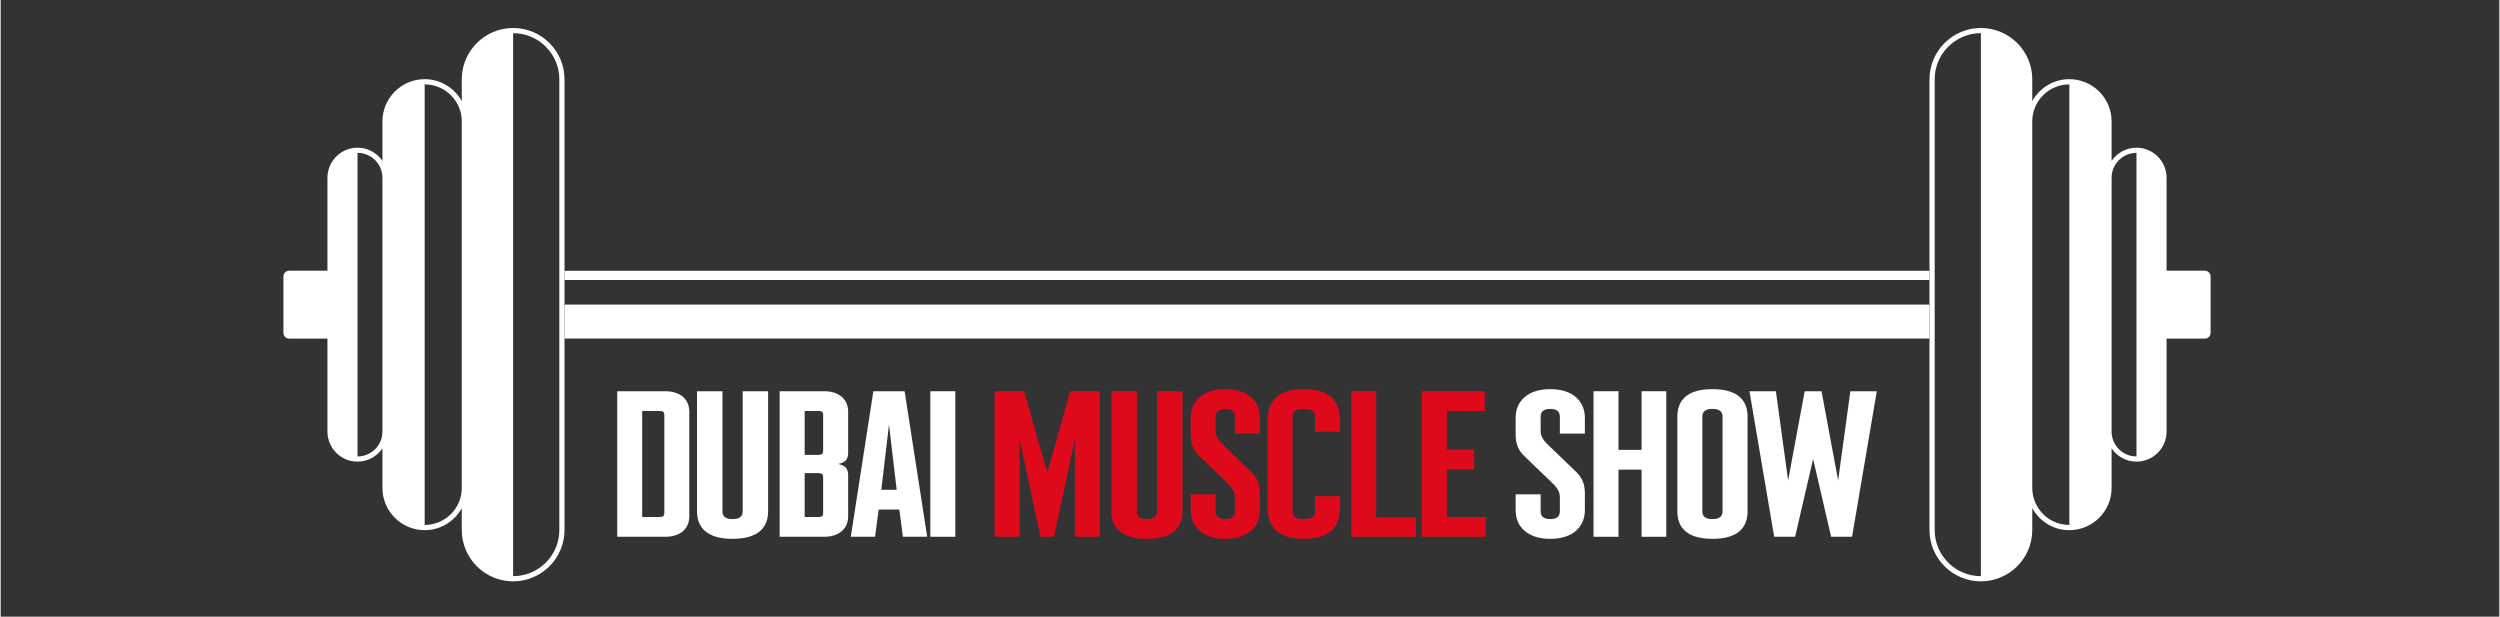
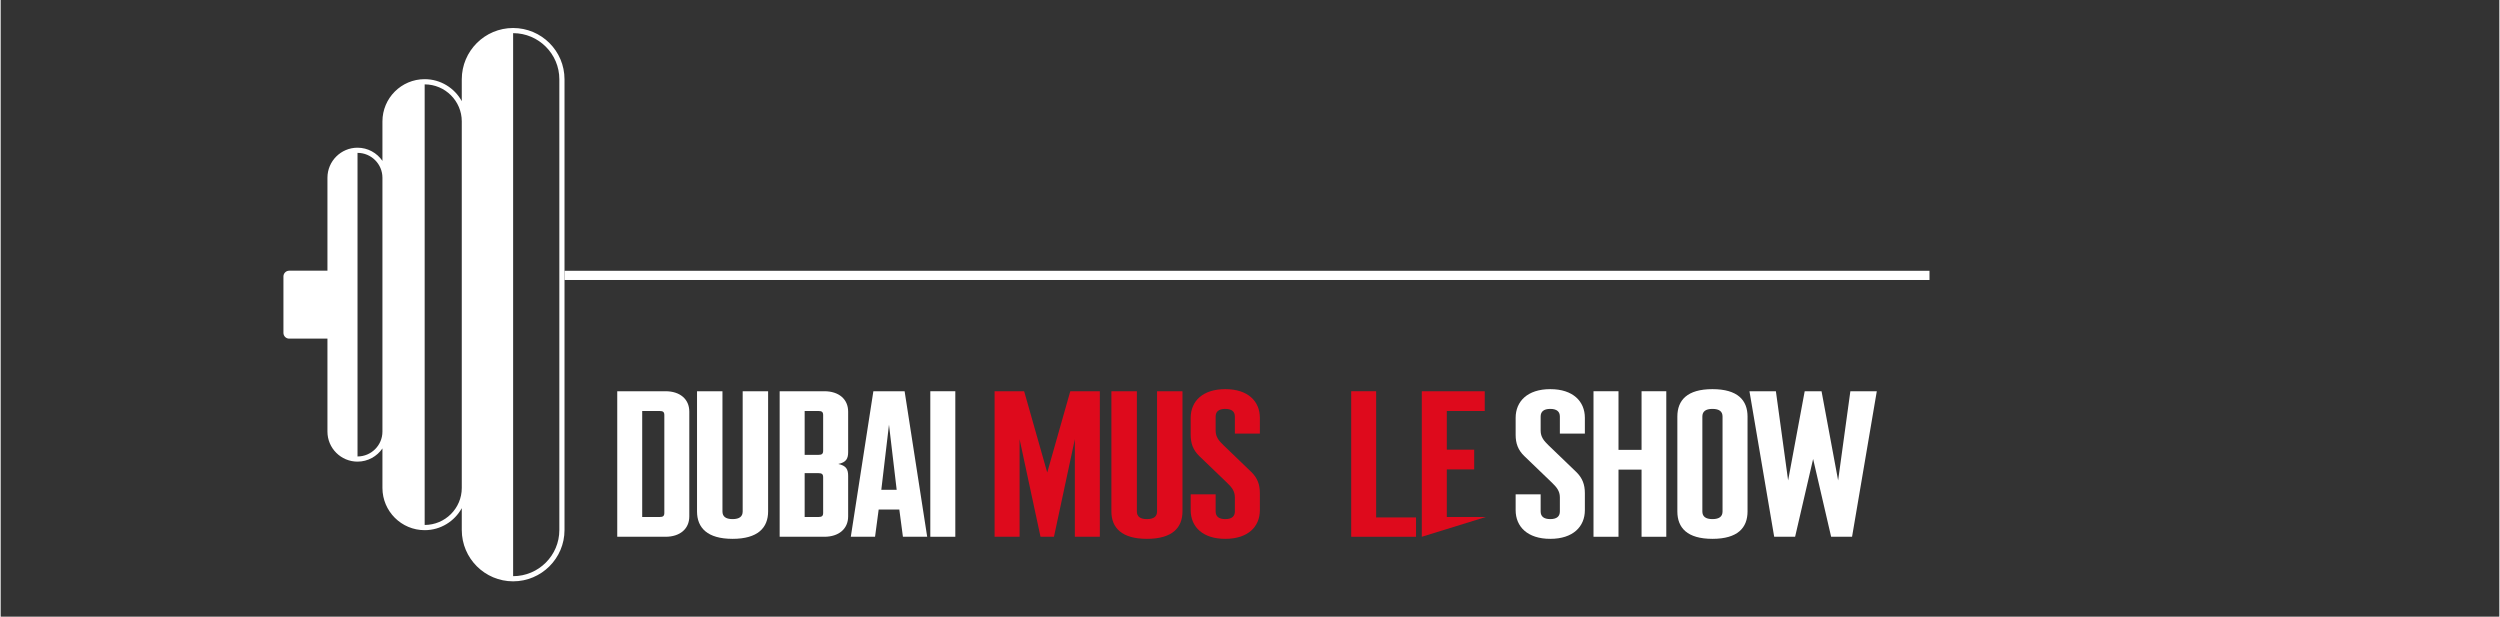
<svg xmlns="http://www.w3.org/2000/svg" width="300" zoomAndPan="magnify" viewBox="0 0 224.88 55.5" height="74" preserveAspectRatio="xMidYMid meet" version="1.0">
  <rect x="0" y="0" width="224.88" height="55.5" fill="#333333" stroke="none" />
  <defs>
    <clipPath id="5a58ce64ff">
      <path d="M 25 2.52 L 51 2.52 L 51 52.32 L 25 52.32 Z M 25 2.52 " clip-rule="nonzero" />
    </clipPath>
    <clipPath id="d819817536">
-       <path d="M 173 2.52 L 199 2.52 L 199 52.32 L 173 52.32 Z M 173 2.52 " clip-rule="nonzero" />
-     </clipPath>
+       </clipPath>
  </defs>
  <path fill="#ffffff" d="M 55.492 35.211 L 59.836 35.211 C 61.137 35.211 61.977 35.922 61.977 37.043 L 61.977 46.477 C 61.977 47.598 61.137 48.309 59.836 48.309 L 55.492 48.309 Z M 59.297 46.531 C 59.621 46.531 59.73 46.438 59.73 46.156 L 59.73 37.363 C 59.73 37.082 59.621 36.988 59.297 36.988 L 57.738 36.988 L 57.738 46.531 Z M 59.297 46.531 " fill-opacity="1" fill-rule="nonzero" />
  <path fill="#ffffff" d="M 69.07 46.027 C 69.07 47.504 68.141 48.496 65.871 48.496 C 63.602 48.496 62.672 47.504 62.672 46.027 L 62.672 35.211 L 64.961 35.211 L 64.961 46.027 C 64.961 46.477 65.242 46.719 65.871 46.719 C 66.5 46.719 66.781 46.477 66.781 46.027 L 66.781 35.211 L 69.07 35.211 Z M 69.07 46.027 " fill-opacity="1" fill-rule="nonzero" />
  <path fill="#ffffff" d="M 70.109 35.211 L 74.133 35.211 C 75.43 35.211 76.273 35.922 76.273 37.043 L 76.273 40.691 C 76.273 41.273 76.102 41.609 75.387 41.758 C 76.102 41.91 76.273 42.246 76.273 42.824 L 76.273 46.477 C 76.273 47.598 75.43 48.309 74.133 48.309 L 70.109 48.309 Z M 73.59 40.938 C 73.914 40.938 74.023 40.844 74.023 40.562 L 74.023 37.363 C 74.023 37.082 73.914 36.988 73.59 36.988 L 72.359 36.988 L 72.359 40.938 Z M 73.59 46.531 C 73.914 46.531 74.023 46.438 74.023 46.156 L 74.023 42.957 C 74.023 42.676 73.914 42.582 73.59 42.582 L 72.359 42.582 L 72.359 46.531 Z M 73.59 46.531 " fill-opacity="1" fill-rule="nonzero" />
  <path fill="#ffffff" d="M 78.543 35.211 L 81.355 35.211 L 83.387 48.309 L 81.203 48.309 L 80.879 45.859 L 79.02 45.859 L 78.695 48.309 L 76.512 48.309 Z M 80.641 44.082 L 79.949 38.223 L 79.258 44.082 Z M 80.641 44.082 " fill-opacity="1" fill-rule="nonzero" />
  <path fill="#ffffff" d="M 83.668 35.211 L 85.918 35.211 L 85.918 48.309 L 83.668 48.309 Z M 83.668 35.211 " fill-opacity="1" fill-rule="nonzero" />
  <path fill="#de0a1c" d="M 89.453 35.211 L 92.113 35.211 L 94.191 42.527 L 96.266 35.211 L 98.926 35.211 L 98.926 48.309 L 96.676 48.309 L 96.676 39.531 L 94.797 48.309 L 93.586 48.309 L 91.703 39.531 L 91.703 48.309 L 89.453 48.309 Z M 89.453 35.211 " fill-opacity="1" fill-rule="nonzero" />
  <path fill="#de0a1c" d="M 106.363 46.027 C 106.363 47.504 105.434 48.496 103.164 48.496 C 100.895 48.496 99.965 47.504 99.965 46.027 L 99.965 35.211 L 102.258 35.211 L 102.258 46.027 C 102.258 46.477 102.539 46.719 103.164 46.719 C 103.793 46.719 104.074 46.477 104.074 46.027 L 104.074 35.211 L 106.363 35.211 Z M 106.363 46.027 " fill-opacity="1" fill-rule="nonzero" />
  <path fill="#de0a1c" d="M 107.102 45.914 L 107.102 44.492 L 109.348 44.492 L 109.348 46.027 C 109.348 46.477 109.629 46.719 110.215 46.719 C 110.797 46.719 111.078 46.477 111.078 46.027 L 111.078 44.754 C 111.078 44.191 110.777 43.836 110.387 43.461 L 107.879 41.047 C 107.316 40.508 107.102 39.906 107.102 39.141 L 107.102 37.605 C 107.102 36.125 108.16 35.023 110.215 35.023 C 112.27 35.023 113.328 36.125 113.328 37.605 L 113.328 39.027 L 111.078 39.027 L 111.078 37.492 C 111.078 37.043 110.797 36.801 110.215 36.801 C 109.629 36.801 109.348 37.043 109.348 37.492 L 109.348 38.766 C 109.348 39.328 109.652 39.684 110.043 40.059 L 112.551 42.473 C 113.113 43.016 113.328 43.613 113.328 44.379 L 113.328 45.914 C 113.328 47.395 112.27 48.496 110.215 48.496 C 108.16 48.496 107.102 47.395 107.102 45.914 Z M 107.102 45.914 " fill-opacity="1" fill-rule="nonzero" />
-   <path fill="#de0a1c" d="M 114.02 45.539 L 114.02 37.98 C 114.02 36.125 114.887 35.023 117.285 35.023 C 119.688 35.023 120.551 36.125 120.551 37.98 L 120.551 38.859 L 118.301 38.859 L 118.301 37.492 C 118.301 37.043 118.043 36.801 117.285 36.801 C 116.527 36.801 116.27 37.043 116.27 37.492 L 116.27 46.027 C 116.27 46.477 116.527 46.719 117.285 46.719 C 118.043 46.719 118.301 46.477 118.301 46.027 L 118.301 44.66 L 120.551 44.66 L 120.551 45.539 C 120.551 47.395 119.688 48.496 117.285 48.496 C 114.887 48.496 114.02 47.395 114.02 45.539 Z M 114.02 45.539 " fill-opacity="1" fill-rule="nonzero" />
  <path fill="#de0a1c" d="M 123.793 35.211 L 123.793 46.57 L 127.383 46.57 L 127.383 48.309 L 121.547 48.309 L 121.547 35.211 Z M 123.793 35.211 " fill-opacity="1" fill-rule="nonzero" />
-   <path fill="#de0a1c" d="M 133.656 46.531 L 133.656 48.309 L 127.902 48.309 L 127.902 35.211 L 133.566 35.211 L 133.566 36.988 L 130.152 36.988 L 130.152 40.469 L 132.617 40.469 L 132.617 42.246 L 130.152 42.246 L 130.152 46.531 Z M 133.656 46.531 " fill-opacity="1" fill-rule="nonzero" />
+   <path fill="#de0a1c" d="M 133.656 46.531 L 127.902 48.309 L 127.902 35.211 L 133.566 35.211 L 133.566 36.988 L 130.152 36.988 L 130.152 40.469 L 132.617 40.469 L 132.617 42.246 L 130.152 42.246 L 130.152 46.531 Z M 133.656 46.531 " fill-opacity="1" fill-rule="nonzero" />
  <path fill="#ffffff" d="M 136.348 45.914 L 136.348 44.492 L 138.598 44.492 L 138.598 46.027 C 138.598 46.477 138.879 46.719 139.465 46.719 C 140.047 46.719 140.328 46.477 140.328 46.027 L 140.328 44.754 C 140.328 44.191 140.023 43.836 139.637 43.461 L 137.129 41.047 C 136.566 40.508 136.348 39.906 136.348 39.141 L 136.348 37.605 C 136.348 36.125 137.41 35.023 139.465 35.023 C 141.516 35.023 142.578 36.125 142.578 37.605 L 142.578 39.027 L 140.328 39.027 L 140.328 37.492 C 140.328 37.043 140.047 36.801 139.465 36.801 C 138.879 36.801 138.598 37.043 138.598 37.492 L 138.598 38.766 C 138.598 39.328 138.902 39.684 139.289 40.059 L 141.797 42.473 C 142.359 43.016 142.578 43.613 142.578 44.379 L 142.578 45.914 C 142.578 47.395 141.516 48.496 139.465 48.496 C 137.41 48.496 136.348 47.395 136.348 45.914 Z M 136.348 45.914 " fill-opacity="1" fill-rule="nonzero" />
  <path fill="#ffffff" d="M 143.355 35.211 L 145.605 35.211 L 145.605 40.488 L 147.68 40.488 L 147.68 35.211 L 149.906 35.211 L 149.906 48.309 L 147.68 48.309 L 147.68 42.266 L 145.605 42.266 L 145.605 48.309 L 143.355 48.309 Z M 143.355 35.211 " fill-opacity="1" fill-rule="nonzero" />
  <path fill="#ffffff" d="M 150.902 46.027 L 150.902 37.492 C 150.902 36.016 151.789 35.023 154.059 35.023 C 156.328 35.023 157.219 36.016 157.219 37.492 L 157.219 46.027 C 157.219 47.504 156.328 48.496 154.059 48.496 C 151.789 48.496 150.902 47.504 150.902 46.027 Z M 154.969 46.027 L 154.969 37.492 C 154.969 37.043 154.688 36.801 154.059 36.801 C 153.434 36.801 153.152 37.043 153.152 37.492 L 153.152 46.027 C 153.152 46.477 153.434 46.719 154.059 46.719 C 154.688 46.719 154.969 46.477 154.969 46.027 Z M 154.969 46.027 " fill-opacity="1" fill-rule="nonzero" />
  <path fill="#ffffff" d="M 157.391 35.211 L 159.77 35.211 L 160.871 43.238 L 162.363 35.211 L 163.879 35.211 L 165.371 43.238 L 166.473 35.211 L 168.852 35.211 L 166.625 48.309 L 164.742 48.309 L 163.121 41.309 L 161.5 48.309 L 159.617 48.309 Z M 157.391 35.211 " fill-opacity="1" fill-rule="nonzero" />
-   <path fill="#ffffff" d="M 173.594 27.414 L 50.746 27.414 L 50.746 30.469 L 173.594 30.469 Z M 173.594 27.414 " fill-opacity="1" fill-rule="nonzero" />
  <path fill="#ffffff" d="M 173.594 24.371 L 50.746 24.371 L 50.746 25.199 L 173.594 25.199 Z M 173.594 24.371 " fill-opacity="1" fill-rule="nonzero" />
  <g clip-path="url(#5a58ce64ff)">
    <path fill="#ffffff" d="M 46.121 2.52 C 43.574 2.52 41.5 4.59 41.5 7.137 L 41.5 9.105 C 40.852 7.926 39.598 7.125 38.16 7.125 C 36.062 7.125 34.359 8.832 34.359 10.926 L 34.359 14.48 C 33.871 13.766 33.047 13.293 32.117 13.293 C 30.625 13.293 29.41 14.504 29.41 15.996 L 29.41 24.363 L 25.965 24.363 C 25.68 24.363 25.449 24.598 25.449 24.879 L 25.449 29.961 C 25.449 30.246 25.68 30.477 25.965 30.477 L 29.41 30.477 L 29.41 38.844 C 29.41 40.336 30.625 41.547 32.117 41.547 C 33.047 41.547 33.871 41.074 34.359 40.359 L 34.359 43.914 C 34.359 46.008 36.062 47.715 38.16 47.715 C 39.598 47.715 40.852 46.914 41.5 45.734 L 41.5 47.703 C 41.5 50.25 43.574 52.32 46.121 52.32 C 48.672 52.32 50.746 50.25 50.746 47.703 L 50.746 7.137 C 50.746 4.59 48.672 2.52 46.121 2.52 Z M 32.117 41.082 L 32.117 13.758 C 33.352 13.758 34.359 14.762 34.359 15.996 L 34.359 38.844 C 34.359 40.078 33.352 41.082 32.117 41.082 Z M 38.16 47.246 L 38.16 7.594 C 40 7.594 41.5 9.086 41.5 10.926 L 41.5 43.914 C 41.5 45.754 40 47.246 38.16 47.246 Z M 50.281 47.703 C 50.281 49.992 48.414 51.855 46.121 51.855 L 46.121 2.984 C 48.414 2.984 50.281 4.848 50.281 7.137 Z M 50.281 47.703 " fill-opacity="1" fill-rule="nonzero" />
  </g>
  <g clip-path="url(#d819817536)">
-     <path fill="#ffffff" d="M 173.594 7.137 L 173.594 47.703 C 173.594 50.25 175.668 52.32 178.219 52.32 C 180.77 52.32 182.844 50.25 182.844 47.703 L 182.844 45.734 C 183.492 46.914 184.742 47.715 186.18 47.715 C 188.277 47.715 189.984 46.008 189.984 43.914 L 189.984 40.359 C 190.473 41.074 191.293 41.547 192.223 41.547 C 193.715 41.547 194.93 40.336 194.93 38.844 L 194.93 30.477 L 198.379 30.477 C 198.66 30.477 198.895 30.246 198.895 29.961 L 198.895 24.879 C 198.895 24.598 198.66 24.363 198.379 24.363 L 194.93 24.363 L 194.93 15.996 C 194.93 14.504 193.715 13.293 192.223 13.293 C 191.293 13.293 190.473 13.766 189.984 14.48 L 189.984 10.926 C 189.984 8.832 188.277 7.125 186.18 7.125 C 184.742 7.125 183.492 7.926 182.844 9.105 L 182.844 7.137 C 182.844 4.59 180.77 2.52 178.219 2.52 C 175.668 2.52 173.594 4.59 173.594 7.137 Z M 189.984 38.844 L 189.984 15.996 C 189.984 14.762 190.988 13.758 192.223 13.758 L 192.223 41.082 C 190.988 41.082 189.984 40.078 189.984 38.844 Z M 182.844 43.914 L 182.844 10.926 C 182.844 9.086 184.34 7.594 186.18 7.594 L 186.18 47.246 C 184.34 47.246 182.844 45.754 182.844 43.914 Z M 174.062 7.137 C 174.062 4.848 175.926 2.984 178.219 2.984 L 178.219 51.855 C 175.926 51.855 174.062 49.992 174.062 47.703 Z M 174.062 7.137 " fill-opacity="1" fill-rule="nonzero" />
-   </g>
+     </g>
</svg>